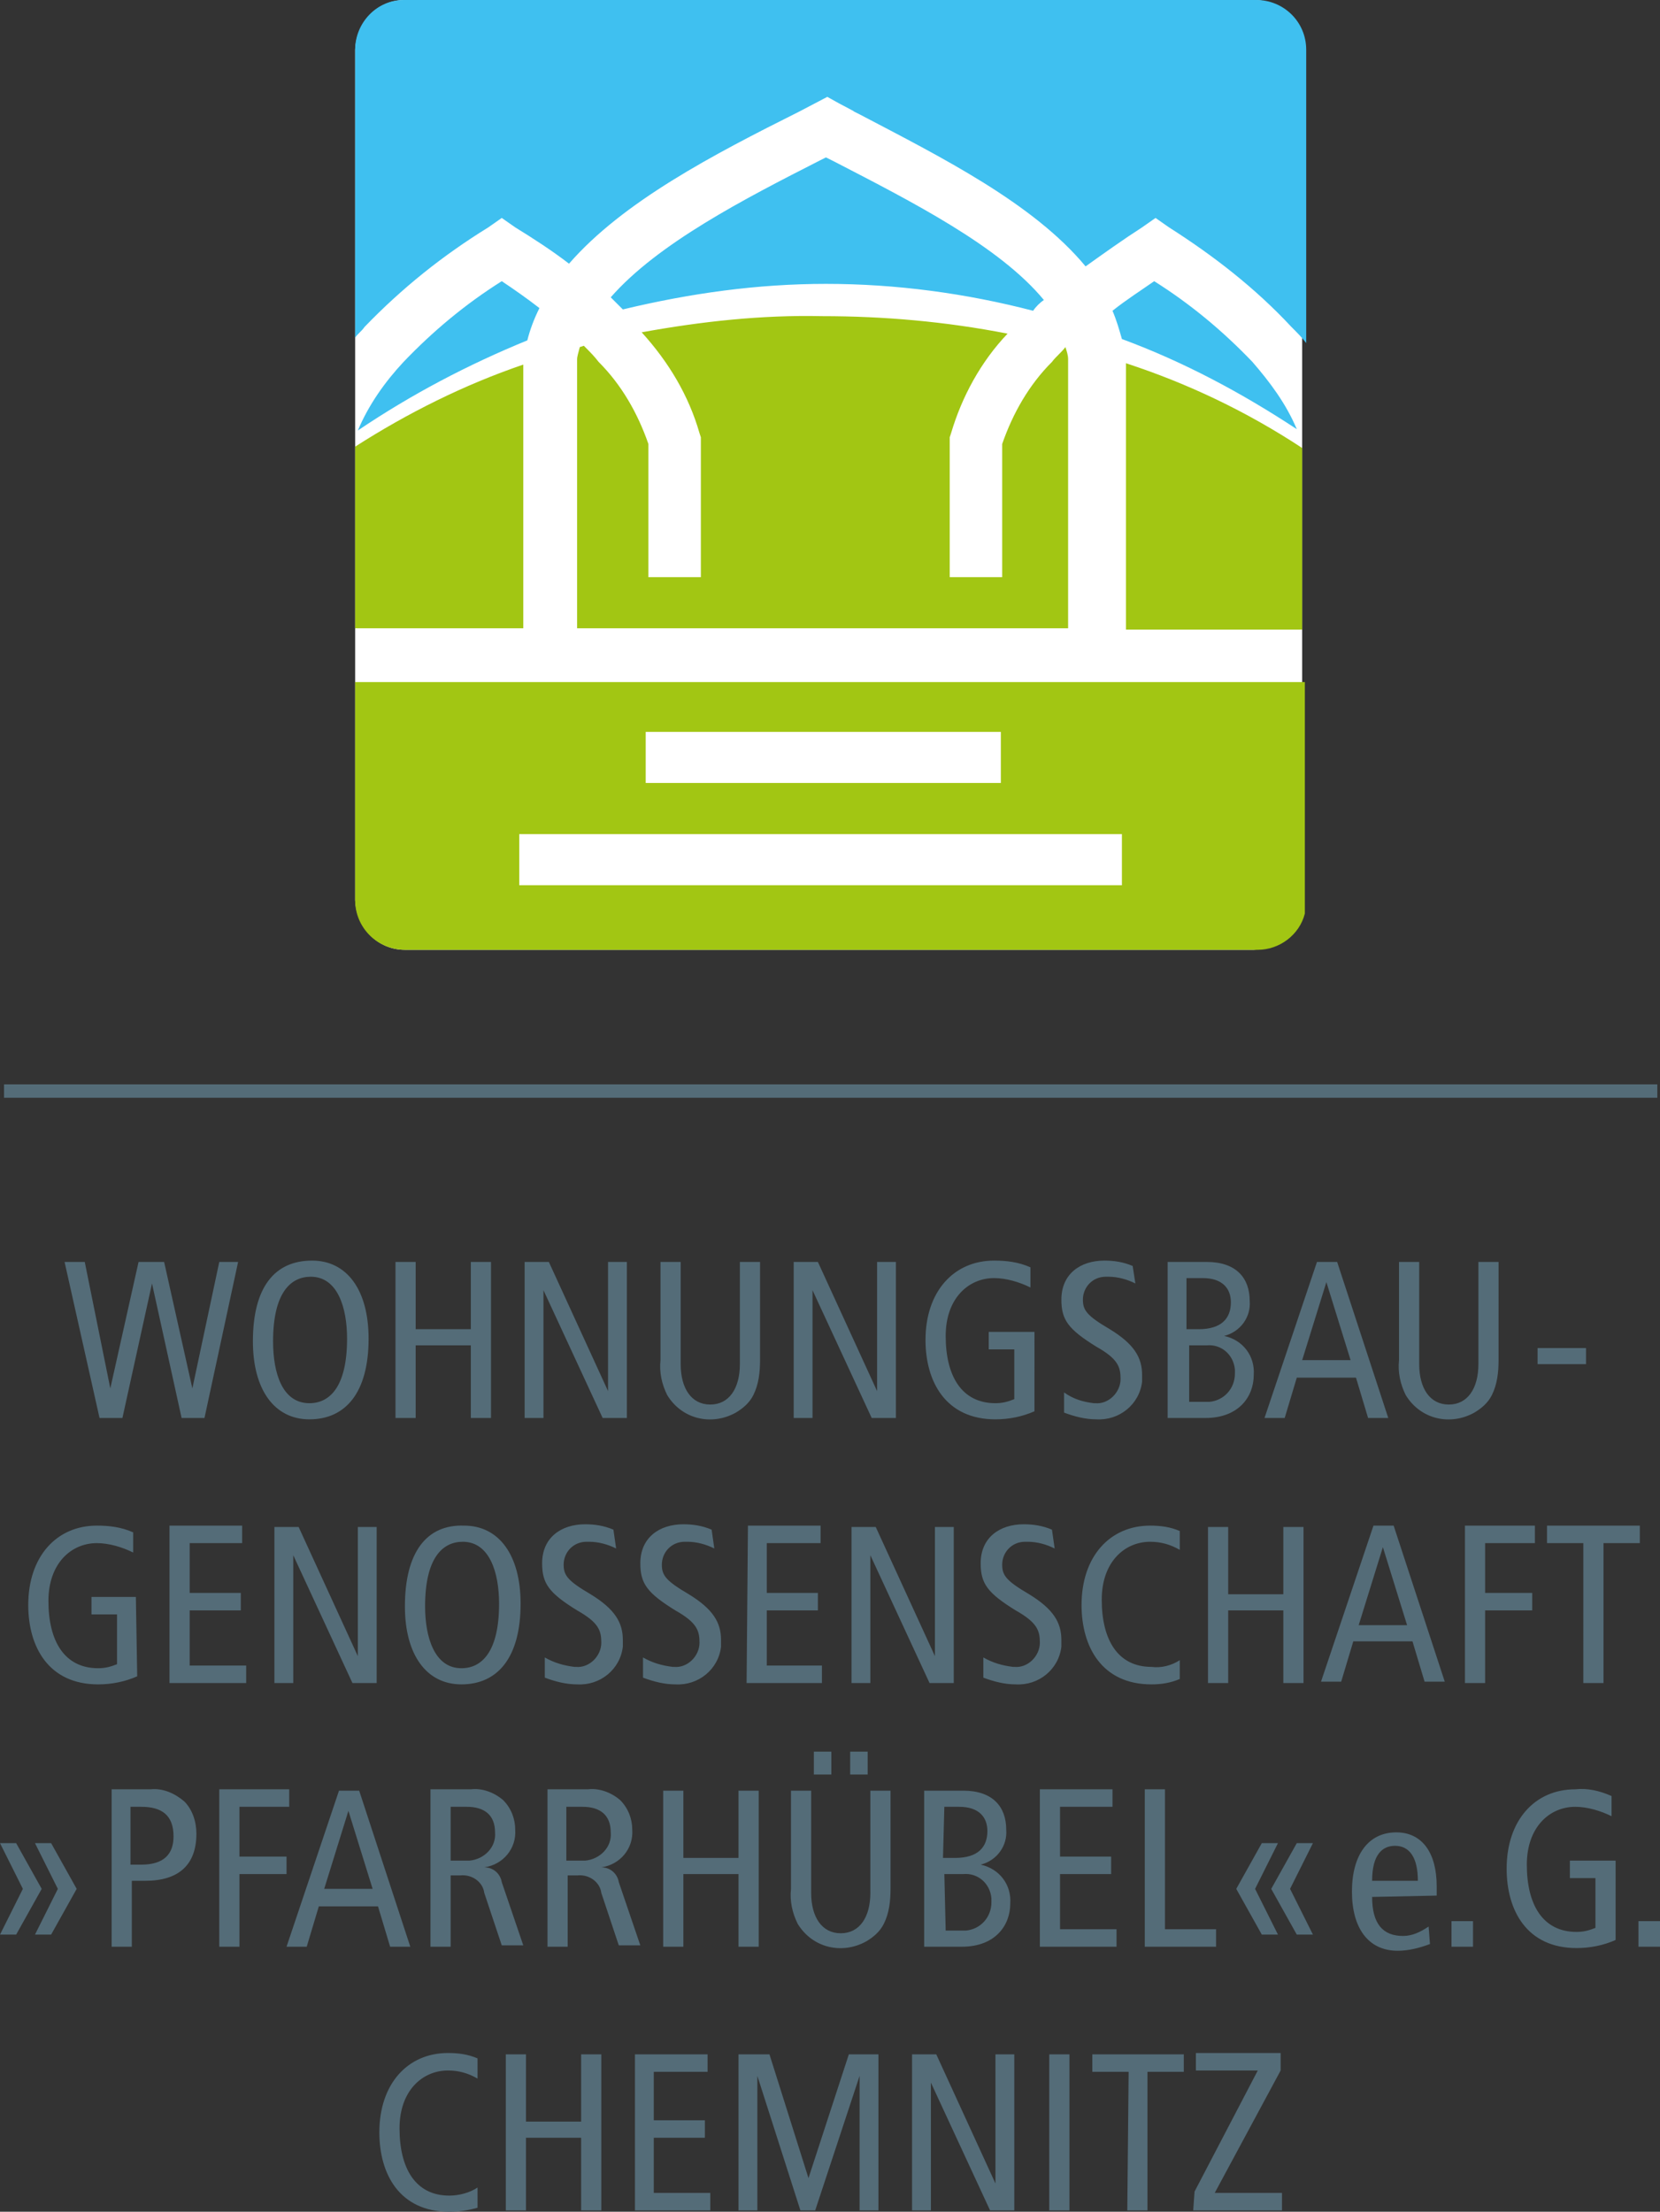
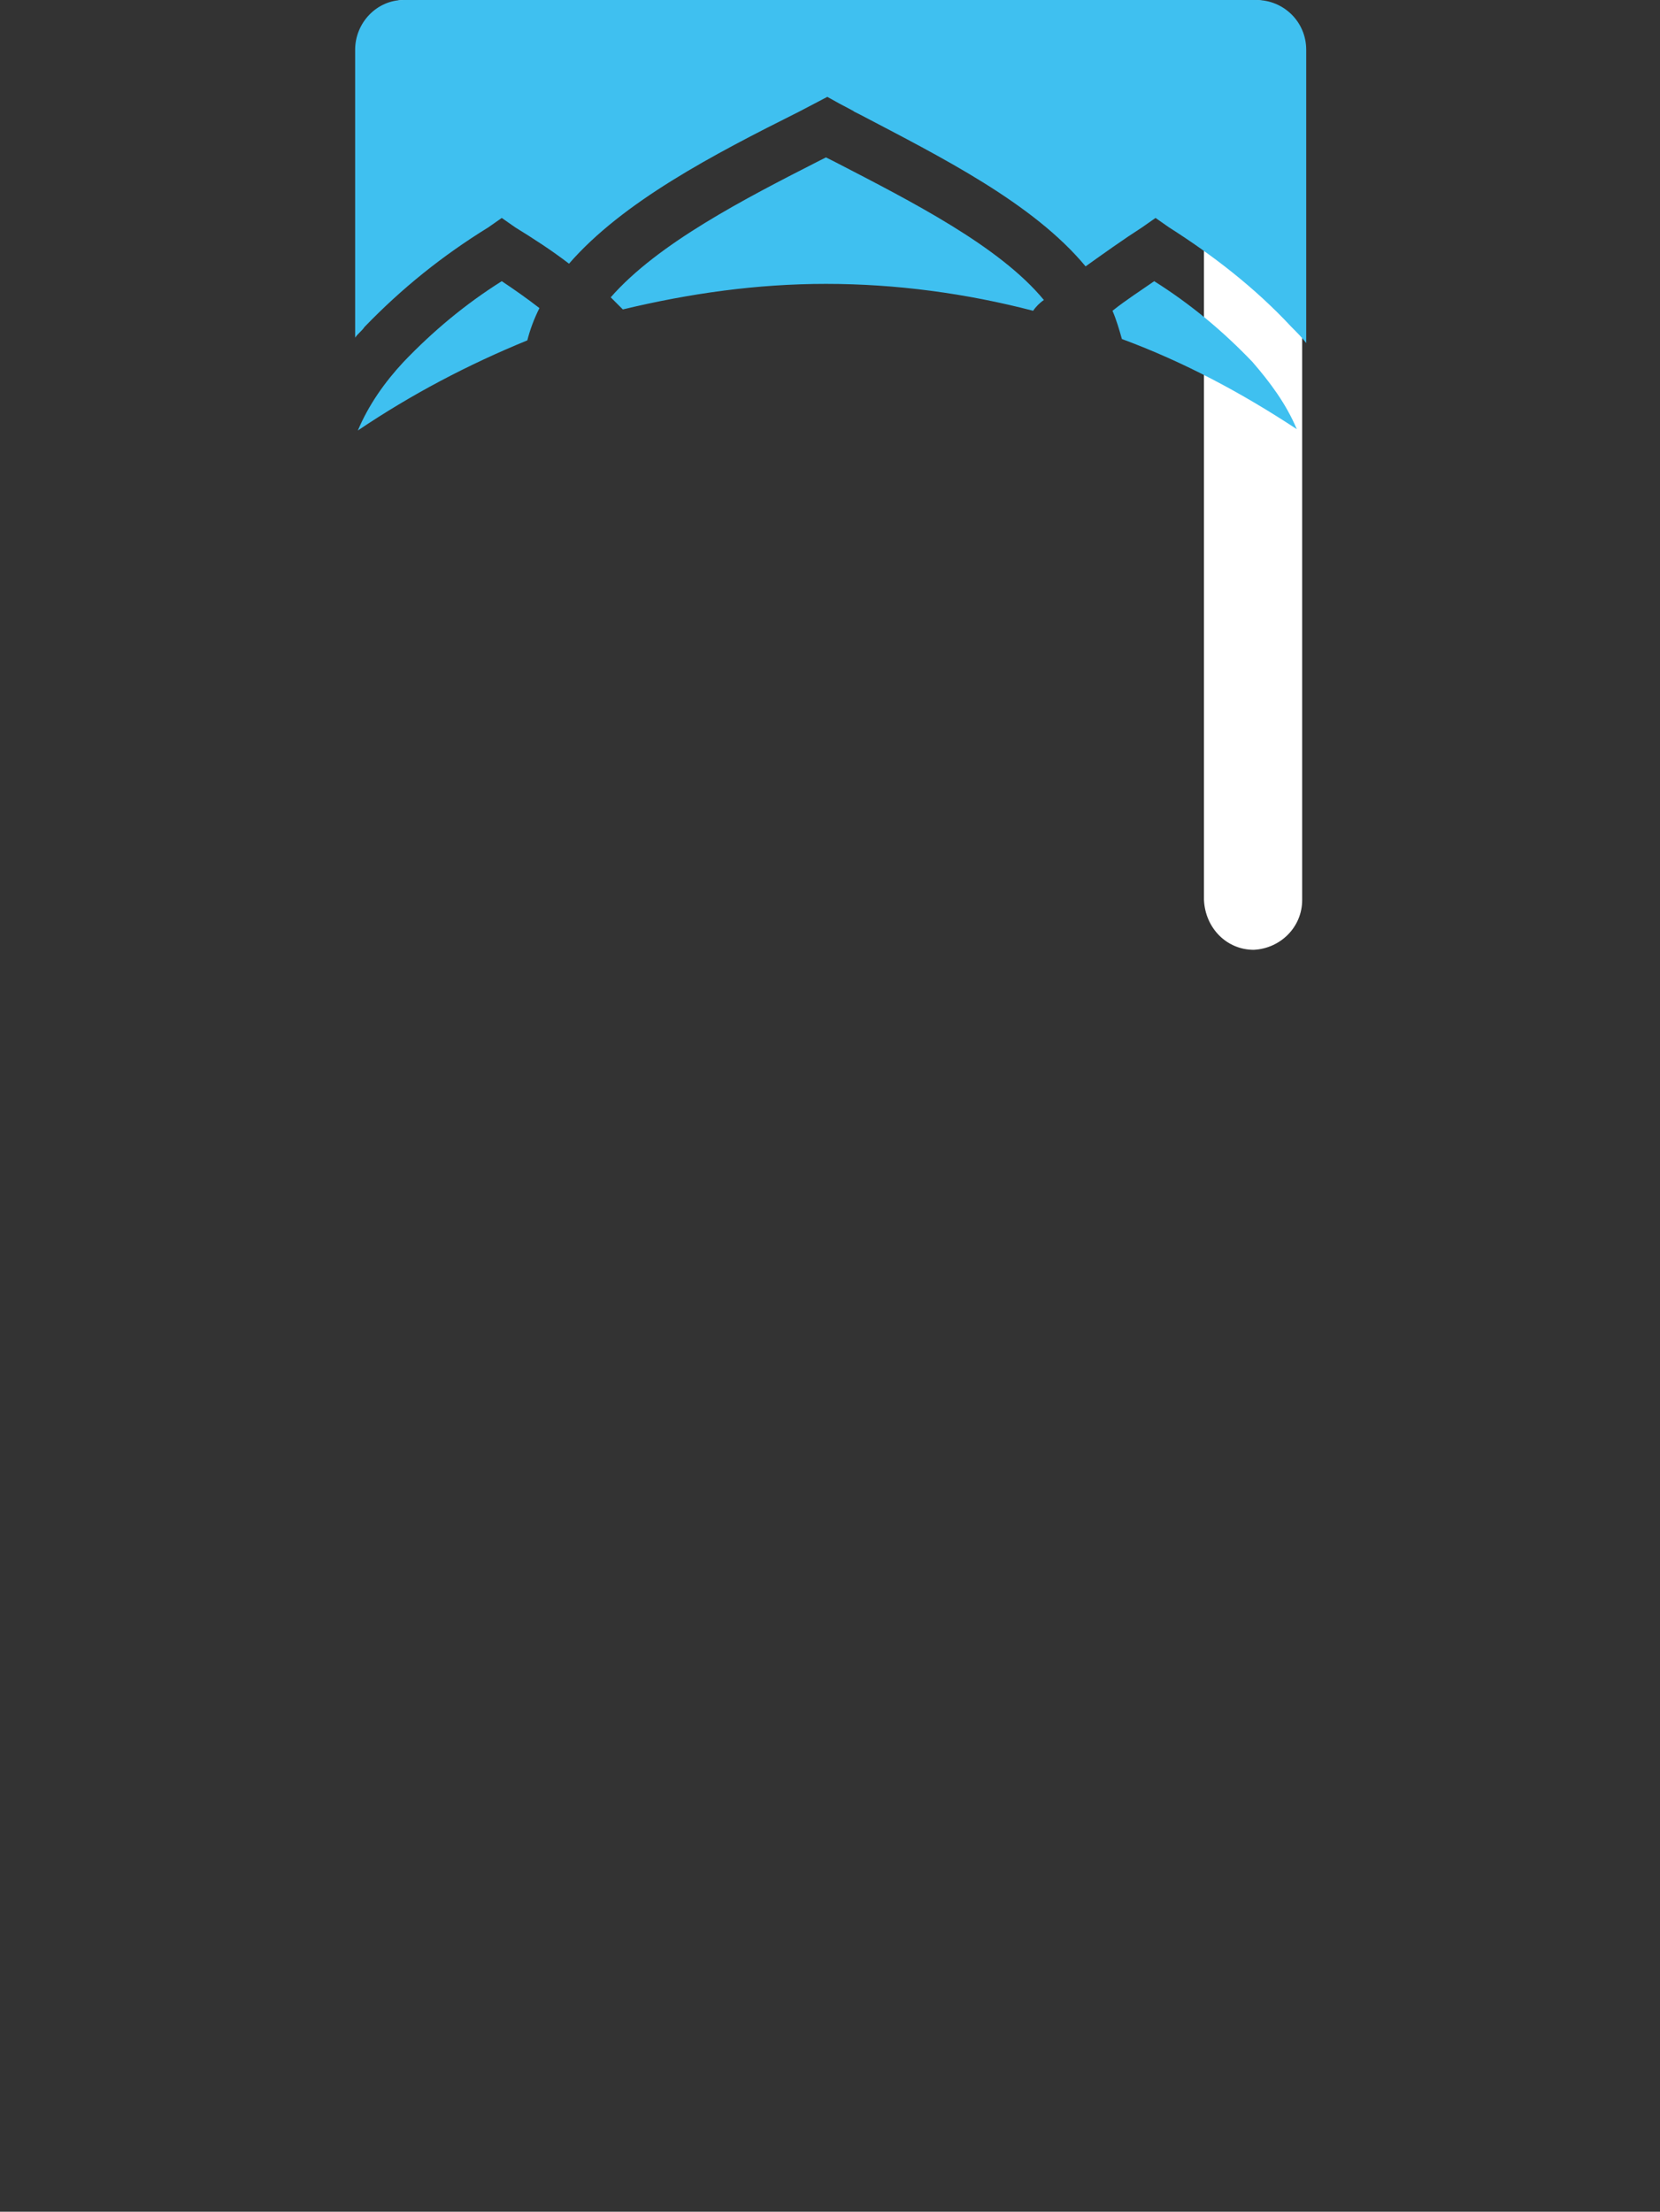
<svg xmlns="http://www.w3.org/2000/svg" version="1.1" id="Ebene_1" x="0px" y="0px" width="123.4px" height="164.4px" viewBox="0 0 123.4 164.4" style="enable-background:new 0 0 123.4 164.4;" xml:space="preserve">
  <rect x="0" y="0" width="123.4" height="164.4" fill="#333333" stroke="none" />
-   <path id="Pfad_62" style="fill-rule:evenodd;clip-rule:evenodd;fill:#FFFFFF;" d="M30.1,0h63.1c2,0,3.6,1.6,3.6,3.7v63.2c0,2-1.6,3.6-3.6,3.7H30.1c-2,0-3.6-1.6-3.7-3.7V3.7  C26.5,1.6,28.1,0,30.1,0z" />
+   <path id="Pfad_62" style="fill-rule:evenodd;clip-rule:evenodd;fill:#FFFFFF;" d="M30.1,0h63.1c2,0,3.6,1.6,3.6,3.7v63.2c0,2-1.6,3.6-3.6,3.7c-2,0-3.6-1.6-3.7-3.7V3.7  C26.5,1.6,28.1,0,30.1,0z" />
  <path id="Pfad_63" style="fill-rule:evenodd;clip-rule:evenodd;fill:#3FC0F0;" d="M26.4,3.7C26.4,1.7,28,0,30,0h63.4c2,0,3.7,1.6,3.7,3.7l0,21.8c-0.3-0.4-0.7-0.8-1.1-1.2  c-2.7-2.9-5.8-5.3-9.1-7.4l-1-0.7l-1,0.7c-1.4,0.9-2.8,1.9-4.2,2.9c-3.9-4.7-10.7-8.1-16.8-11.3c-1.8-0.9,1,0.5-1.5-0.8l-0.9-0.5  l-2.1,1.1C53,11.5,46.3,15,42.3,19.6c-1.3-1-2.7-1.9-4-2.7l-1-0.7l-1,0.7c-3.4,2.1-6.4,4.5-9.2,7.4c-0.2,0.3-0.5,0.5-0.7,0.8  L26.4,3.7L26.4,3.7z M96.4,31.9c-4.1-2.7-8.4-5-13-6.7c-0.2-0.7-0.4-1.4-0.7-2.1c1-0.8,2.1-1.5,3.1-2.2c2.7,1.7,5.1,3.7,7.3,6  C94.4,28.4,95.6,30,96.4,31.9L96.4,31.9z M76.8,23.1c-5-1.3-10.2-2-15.4-2c-5.1,0-10.1,0.7-15.1,1.9c-0.3-0.3-0.6-0.6-0.9-0.9  c3.5-4,9.9-7.3,15.6-10.2l0.4-0.2l0.6,0.3l0,0c1,0.5-0.6-0.3,0,0c5.8,3,12.3,6.3,15.6,10.3C77.3,22.5,77,22.8,76.8,23.1L76.8,23.1z   M39.2,25.3c-4.4,1.8-8.6,4-12.6,6.7c0.8-1.9,2-3.6,3.4-5.1c2.2-2.3,4.6-4.3,7.3-6c0.9,0.6,1.9,1.3,2.8,2  C39.7,23.7,39.4,24.5,39.2,25.3L39.2,25.3z" />
-   <path id="Pfad_64" style="fill-rule:evenodd;clip-rule:evenodd;fill:#A2C613;" d="M26.4,33.2c3.9-2.5,8.1-4.6,12.5-6.1v19.6H26.4V33.2z M48,54.4h26.4v3.8H48V54.4z M38.6,62h44.8  v3.8H38.6L38.6,62L38.6,62z M43.1,25.8l0.3-0.1c0.4,0.4,0.8,0.8,1.1,1.2c1.7,1.7,2.9,3.8,3.7,6.1v9.9h3.9V32.5l-0.1-0.3  c-0.8-2.8-2.3-5.3-4.3-7.5c4.4-0.8,8.9-1.3,13.4-1.2c4.6,0,9.2,0.4,13.8,1.3c-2,2.1-3.4,4.7-4.2,7.4l-0.1,0.3v10.4h3.9V33  c0.8-2.3,2-4.4,3.7-6.1c0.3-0.4,0.7-0.7,1-1.1c0.1,0.3,0.2,0.6,0.2,0.9v20H42.9v-20C42.9,26.5,43,26.2,43.1,25.8L43.1,25.8z   M83.7,27c4.6,1.5,9,3.6,13.1,6.3v13.5H83.7L83.7,27L83.7,27z M97,50.7l0,17.2c-0.4,1.6-1.9,2.7-3.5,2.7H30.1c-2,0-3.7-1.6-3.7-3.7  V50.7H97z" />
-   <path style="fill:#546C78;" d="M7.4,105.4h1.7l2.2-10h0l2.2,10h1.7l2.5-11.6h-1.4l-2,9.4h0l-2.1-9.4h-1.9l-2.1,9.4h0l-1.9-9.4H4.8L7.4,105.4  L7.4,105.4z M18.8,99.7c0,3.6,1.6,5.8,4.2,5.8c2.7,0,4.4-2,4.4-6c0-3.6-1.6-5.8-4.2-5.8C20.4,93.7,18.8,95.7,18.8,99.7z M20.3,99.7  c0-3.6,1.3-4.8,2.8-4.8c2,0,2.7,2.3,2.7,4.6c0,3.6-1.3,4.8-2.8,4.8C21,104.3,20.3,102.1,20.3,99.7L20.3,99.7z M29.4,105.4h1.5V100  H35v5.4h1.5V93.8H35v5h-4.1v-5h-1.5V105.4z M39,105.4h1.4v-9.5h0l4.4,9.5h1.8V93.8h-1.4v9.6h0l-4.4-9.6H39V105.4z M56.5,93.8H55v7.6  c0,1.8-0.8,3-2.2,3s-2.2-1.2-2.2-3v-7.6h-1.5v7.3c-0.1,0.9,0.1,1.8,0.5,2.6c1.1,1.8,3.3,2.3,5.1,1.3c0.5-0.3,1-0.7,1.3-1.3  c0.4-0.8,0.5-1.7,0.5-2.6L56.5,93.8L56.5,93.8z M59,105.4h1.4v-9.5h0l4.4,9.5h1.8V93.8h-1.4v9.6h0l-4.4-9.6H59  C59,93.8,59,105.4,59,105.4z M76.9,99h-3.4v1.3h1.9v3.7c-0.5,0.2-0.9,0.3-1.4,0.3c-2.5,0-3.7-2-3.7-5c0-2.8,1.7-4.3,3.6-4.3  c0.9,0,1.9,0.3,2.7,0.7v-1.5c-0.9-0.4-1.8-0.5-2.7-0.5c-3,0-5.1,2.3-5.1,5.9c0,3.1,1.5,5.9,5.2,5.9c1,0,2-0.2,2.9-0.6L76.9,99  L76.9,99z M84.2,94.1c-0.7-0.3-1.4-0.4-2.1-0.4c-1.8,0-3.2,1-3.2,2.9c0,1.5,0.5,2.2,2.6,3.5c1.6,0.9,1.8,1.5,1.8,2.4  c0,1-0.9,1.9-1.9,1.8c0,0-0.1,0-0.1,0c-0.8-0.1-1.5-0.3-2.2-0.8v1.5c0.8,0.3,1.6,0.5,2.4,0.5c1.7,0.1,3.2-1.1,3.4-2.8  c0-0.2,0-0.3,0-0.5c0-1.3-0.6-2.3-2.4-3.4c-1.7-1-2-1.4-2-2.2c0-0.9,0.7-1.7,1.7-1.7c0.1,0,0.1,0,0.2,0c0.7,0,1.4,0.2,2,0.5  L84.2,94.1L84.2,94.1z M86.8,105.4h2.8c2.5,0,3.6-1.6,3.6-3.2c0.1-1.4-0.8-2.6-2.2-2.9v0c1.2-0.3,2-1.4,1.9-2.6c0-1.7-1-2.9-3.2-2.9  h-2.9L86.8,105.4L86.8,105.4z M88.3,95h1.1c1.5,0,2.1,0.8,2.1,1.8c0,1.2-0.7,2-2.4,2h-0.9V95L88.3,95z M88.3,100h1.4  c1.1-0.1,2,0.7,2.1,1.8c0,0.1,0,0.2,0,0.3c0,1.1-0.8,2-1.9,2.1c-0.1,0-0.2,0-0.3,0h-1.2V100L88.3,100z M97.9,93.8L94,105.4h1.5  l0.9-3h4.4l0.9,3h1.5l-3.8-11.6H97.9z M96.8,101.1l1.8-5.8h0l1.8,5.8H96.8z M111.4,93.8h-1.5v7.6c0,1.8-0.8,3-2.2,3s-2.2-1.2-2.2-3  v-7.6h-1.5v7.3c-0.1,0.9,0.1,1.8,0.5,2.6c1.1,1.8,3.3,2.3,5.1,1.3c0.5-0.3,1-0.7,1.3-1.3c0.4-0.8,0.5-1.7,0.5-2.6L111.4,93.8  L111.4,93.8z M114.3,101.4h3.6v-1.2h-3.6V101.4z M10.1,118.7H6.8v1.3h1.9v3.7c-0.5,0.2-0.9,0.3-1.4,0.3c-2.5,0-3.7-2-3.7-5  c0-2.8,1.7-4.3,3.6-4.3c0.9,0,1.9,0.3,2.7,0.7v-1.5c-0.9-0.4-1.8-0.5-2.7-0.5c-3,0-5.1,2.3-5.1,5.9c0,3.1,1.5,5.9,5.2,5.9  c1,0,2-0.2,2.9-0.6L10.1,118.7L10.1,118.7z M12.7,125.1h5.6v-1.3h-4.2v-4.1h3.8v-1.3h-3.8v-3.7h3.9v-1.3h-5.4V125.1L12.7,125.1z   M20.4,125.1h1.4v-9.5h0l4.4,9.5H28v-11.6h-1.4v9.6h0l-4.4-9.6h-1.8V125.1z M30.1,119.4c0,3.6,1.6,5.8,4.2,5.8c2.7,0,4.4-2,4.4-6  c0-3.6-1.6-5.8-4.2-5.8C31.7,113.3,30.1,115.4,30.1,119.4z M31.6,119.4c0-3.6,1.3-4.8,2.8-4.8c2,0,2.7,2.3,2.7,4.6  c0,3.6-1.3,4.8-2.8,4.8C32.3,124,31.6,121.7,31.6,119.4z M45.6,113.7c-0.7-0.3-1.4-0.4-2.1-0.4c-1.8,0-3.2,1-3.2,2.9  c0,1.5,0.5,2.2,2.6,3.5c1.6,0.9,1.8,1.5,1.8,2.4c0,1-0.9,1.9-1.9,1.8c0,0-0.1,0-0.1,0c-0.8-0.1-1.5-0.3-2.2-0.7v1.5  c0.8,0.3,1.6,0.5,2.4,0.5c1.7,0.1,3.2-1.1,3.4-2.8c0-0.2,0-0.3,0-0.5c0-1.3-0.6-2.3-2.4-3.4c-1.7-1-2-1.4-2-2.2  c0-0.9,0.7-1.7,1.7-1.7c0.1,0,0.1,0,0.2,0c0.7,0,1.4,0.2,2,0.5L45.6,113.7L45.6,113.7z M52.9,113.7c-0.7-0.3-1.4-0.4-2.1-0.4  c-1.8,0-3.2,1-3.2,2.9c0,1.5,0.5,2.2,2.6,3.5c1.6,0.9,1.8,1.5,1.8,2.4c0,1-0.9,1.9-1.9,1.8c0,0-0.1,0-0.1,0  c-0.8-0.1-1.5-0.3-2.2-0.7v1.5c0.8,0.3,1.6,0.5,2.4,0.5c1.7,0.1,3.2-1.1,3.4-2.8c0-0.2,0-0.3,0-0.5c0-1.3-0.6-2.3-2.4-3.4  c-1.7-1-2-1.4-2-2.2c0-0.9,0.7-1.7,1.7-1.7c0.1,0,0.1,0,0.2,0c0.7,0,1.4,0.2,2,0.5L52.9,113.7L52.9,113.7z M55.5,125.1h5.6v-1.3H57  v-4.1h3.8v-1.3H57v-3.7H61v-1.3h-5.4L55.5,125.1L55.5,125.1z M63.3,125.1h1.4v-9.5h0l4.4,9.5h1.8v-11.6h-1.4v9.6h0l-4.4-9.6h-1.8  V125.1z M78.2,113.7c-0.7-0.3-1.4-0.4-2.1-0.4c-1.8,0-3.2,1-3.2,2.9c0,1.5,0.5,2.2,2.6,3.5c1.6,0.9,1.8,1.5,1.8,2.4  c0,1-0.9,1.9-1.9,1.8c0,0-0.1,0-0.1,0c-0.8-0.1-1.5-0.3-2.2-0.7v1.5c0.8,0.3,1.6,0.5,2.4,0.5c1.7,0.1,3.2-1.1,3.4-2.8  c0-0.2,0-0.3,0-0.5c0-1.3-0.6-2.3-2.4-3.4c-1.7-1-2-1.4-2-2.2c0-0.9,0.7-1.7,1.7-1.7c0.1,0,0.1,0,0.2,0c0.7,0,1.4,0.2,2,0.5  L78.2,113.7L78.2,113.7z M87.7,123.4c-0.6,0.4-1.4,0.6-2.1,0.5c-2.5,0-3.7-2-3.7-5c0-2.8,1.7-4.3,3.6-4.3c0.8,0,1.5,0.2,2.2,0.6  v-1.4c-0.7-0.3-1.4-0.4-2.2-0.4c-3,0-5.1,2.3-5.1,5.9c0,3.1,1.5,5.9,5.2,5.9c0.7,0,1.4-0.1,2.1-0.4L87.7,123.4L87.7,123.4z   M89.8,125.1h1.5v-5.4h4.1v5.4h1.5v-11.6h-1.5v5h-4.1v-5h-1.5V125.1L89.8,125.1z M102.1,113.4l-3.9,11.6h1.5l0.9-3h4.4l0.9,3h1.5  l-3.8-11.6H102.1z M101,120.8l1.8-5.8h0l1.8,5.8H101z M108.9,125.1h1.5v-5.4h3.5v-1.3h-3.5v-3.7h3.7v-1.3h-5.2L108.9,125.1  L108.9,125.1z M117.7,125.1h1.5v-10.4h2.7v-1.3H115v1.3h2.7L117.7,125.1L117.7,125.1z M0,143.8h1.2l1.9-3.4l-1.9-3.4H0l1.7,3.4  L0,143.8z M2.6,143.8h1.2l1.9-3.4l-1.9-3.4H2.6l1.7,3.4L2.6,143.8z M8.3,144.7h1.5v-4.9h1c2.5,0,3.8-1.2,3.8-3.5  c0-0.9-0.3-1.8-0.9-2.4c-0.7-0.6-1.6-1-2.5-0.9H8.3L8.3,144.7L8.3,144.7z M9.7,134.3h0.8c1.5,0,2.4,0.6,2.4,2.2  c0,1.3-0.7,2.1-2.4,2.1H9.7L9.7,134.3L9.7,134.3z M16.3,144.7h1.5v-5.4h3.5V138h-3.5v-3.7h3.7v-1.3h-5.2L16.3,144.7L16.3,144.7z   M25.2,133.1l-3.9,11.6h1.5l0.9-3h4.4l0.9,3h1.5l-3.8-11.6H25.2z M24.1,140.4l1.8-5.8h0l1.8,5.8H24.1z M32,144.7h1.5v-5.3h0.7  c0.9-0.1,1.7,0.5,1.8,1.3l1.3,3.9h1.6l-1.6-4.7c-0.1-0.6-0.6-1.1-1.3-1.1v0c1.4-0.2,2.4-1.4,2.3-2.8c0-0.8-0.3-1.6-0.9-2.2  c-0.7-0.6-1.6-0.9-2.4-0.8h-3V144.7z M33.5,134.3h1.2c1.3,0,2.1,0.6,2.1,1.9c0.1,1.1-0.8,2-1.9,2.1c-0.1,0-0.2,0-0.3,0h-1.1V134.3z   M40.7,144.7h1.5v-5.3h0.7c0.9-0.1,1.7,0.5,1.8,1.3l1.3,3.9h1.6l-1.6-4.7c-0.1-0.6-0.6-1.1-1.3-1.1v0c1.4-0.2,2.4-1.4,2.3-2.8  c0-0.8-0.3-1.6-0.9-2.2c-0.7-0.6-1.6-0.9-2.4-0.8h-3L40.7,144.7L40.7,144.7z M42.1,134.3h1.2c1.3,0,2.1,0.6,2.1,1.9  c0.1,1.1-0.8,2-1.9,2.1c-0.1,0-0.2,0-0.3,0h-1.1C42.1,138.2,42.1,134.3,42.1,134.3z M49.3,144.7h1.5v-5.4h4.1v5.4h1.5v-11.6h-1.5v5  h-4.1v-5h-1.5L49.3,144.7L49.3,144.7z M66.2,133.1h-1.5v7.6c0,1.8-0.8,3-2.2,3s-2.2-1.2-2.2-3v-7.6h-1.5v7.3  c-0.1,0.9,0.1,1.8,0.5,2.6c1.1,1.8,3.3,2.3,5.1,1.3c0.5-0.3,1-0.7,1.3-1.3c0.4-0.8,0.5-1.7,0.5-2.6V133.1z M60.5,131.9h1.3v-1.7  h-1.3V131.9z M63.2,131.9h1.3v-1.7h-1.3V131.9z M68.7,144.7h2.8c2.5,0,3.6-1.6,3.6-3.2c0.1-1.4-0.8-2.6-2.2-2.9v0  c1.2-0.3,2-1.4,1.9-2.6c0-1.7-1-2.9-3.2-2.9h-2.9L68.7,144.7L68.7,144.7z M70.2,134.3h1.1c1.5,0,2.1,0.8,2.1,1.8c0,1.2-0.7,2-2.4,2  h-0.9L70.2,134.3L70.2,134.3z M70.2,139.3h1.4c1.1-0.1,2,0.7,2.1,1.8c0,0.1,0,0.2,0,0.3c0,1.1-0.8,2-1.9,2.1c-0.1,0-0.2,0-0.3,0  h-1.2L70.2,139.3L70.2,139.3z M77.4,144.7H83v-1.3h-4.2v-4.1h3.8V138h-3.8v-3.7h3.9v-1.3h-5.4V144.7z M85.1,144.7h5.3v-1.3h-3.8  v-10.4h-1.5V144.7z M96.4,143.8h1.2l-1.7-3.4l1.7-3.4h-1.2l-1.9,3.4L96.4,143.8z M93.8,143.8H95l-1.7-3.4l1.7-3.4h-1.2l-1.9,3.4  L93.8,143.8z M106.8,140.9v-0.7c0-2.5-1.1-4-3-4c-2.1,0-3.3,1.7-3.3,4.4s1.2,4.4,3.4,4.4c0.8,0,1.6-0.2,2.4-0.5l-0.1-1.3  c-0.6,0.4-1.2,0.7-1.9,0.7c-1.5,0-2.3-0.9-2.3-2.9L106.8,140.9z M102,139.8c0-2,0.8-2.6,1.7-2.6c1.1,0,1.7,0.9,1.7,2.6H102z   M107.9,144.7h1.6v-1.9h-1.6V144.7z M120,138.3h-3.3v1.3h1.9v3.7c-0.5,0.2-0.9,0.3-1.4,0.3c-2.5,0-3.7-2-3.7-5  c0-2.8,1.7-4.3,3.6-4.3c0.9,0,1.9,0.3,2.7,0.7v-1.5c-0.9-0.4-1.8-0.6-2.7-0.5c-3,0-5.1,2.3-5.1,5.9c0,3.1,1.5,5.9,5.2,5.9  c1,0,2-0.2,2.9-0.6V138.3z M121.8,144.7h1.6v-1.9h-1.6V144.7z M35.5,162.6c-0.6,0.4-1.4,0.6-2.1,0.6c-2.5,0-3.7-2-3.7-5  c0-2.8,1.7-4.3,3.6-4.3c0.8,0,1.5,0.2,2.2,0.6V153c-0.7-0.3-1.4-0.4-2.2-0.4c-3,0-5.1,2.3-5.1,5.9c0,3.1,1.5,5.9,5.2,5.9  c0.7,0,1.4-0.1,2.1-0.3L35.5,162.6L35.5,162.6z M37.6,164.3h1.5v-5.4h4.1v5.4h1.5v-11.6h-1.5v5h-4.1v-5h-1.5V164.3L37.6,164.3z   M47.2,164.3h5.6v-1.3h-4.2v-4.1h3.8v-1.3h-3.8V154h4v-1.3h-5.4L47.2,164.3L47.2,164.3z M54.9,164.3h1.4v-10h0l3.2,10h1.1l3.3-10h0  v10h1.4v-11.6h-2.2l-3,9.2h0l-2.9-9.2h-2.3L54.9,164.3L54.9,164.3z M67.8,164.3h1.4v-9.5h0l4.4,9.5h1.8v-11.6h-1.4v9.6h0l-4.4-9.6  h-1.8V164.3L67.8,164.3z M78,164.3h1.5v-11.6H78V164.3L78,164.3z M83.8,164.3h1.5V154h2.7v-1.3h-6.8v1.3h2.7L83.8,164.3L83.8,164.3z   M88.7,164.3h6.6v-1.3h-5l4.9-9.1v-1.3h-6.3v1.3h4.6l-4.7,9L88.7,164.3L88.7,164.3z M123.2,81.6H0.3v-1h122.9V81.6z" />
</svg>